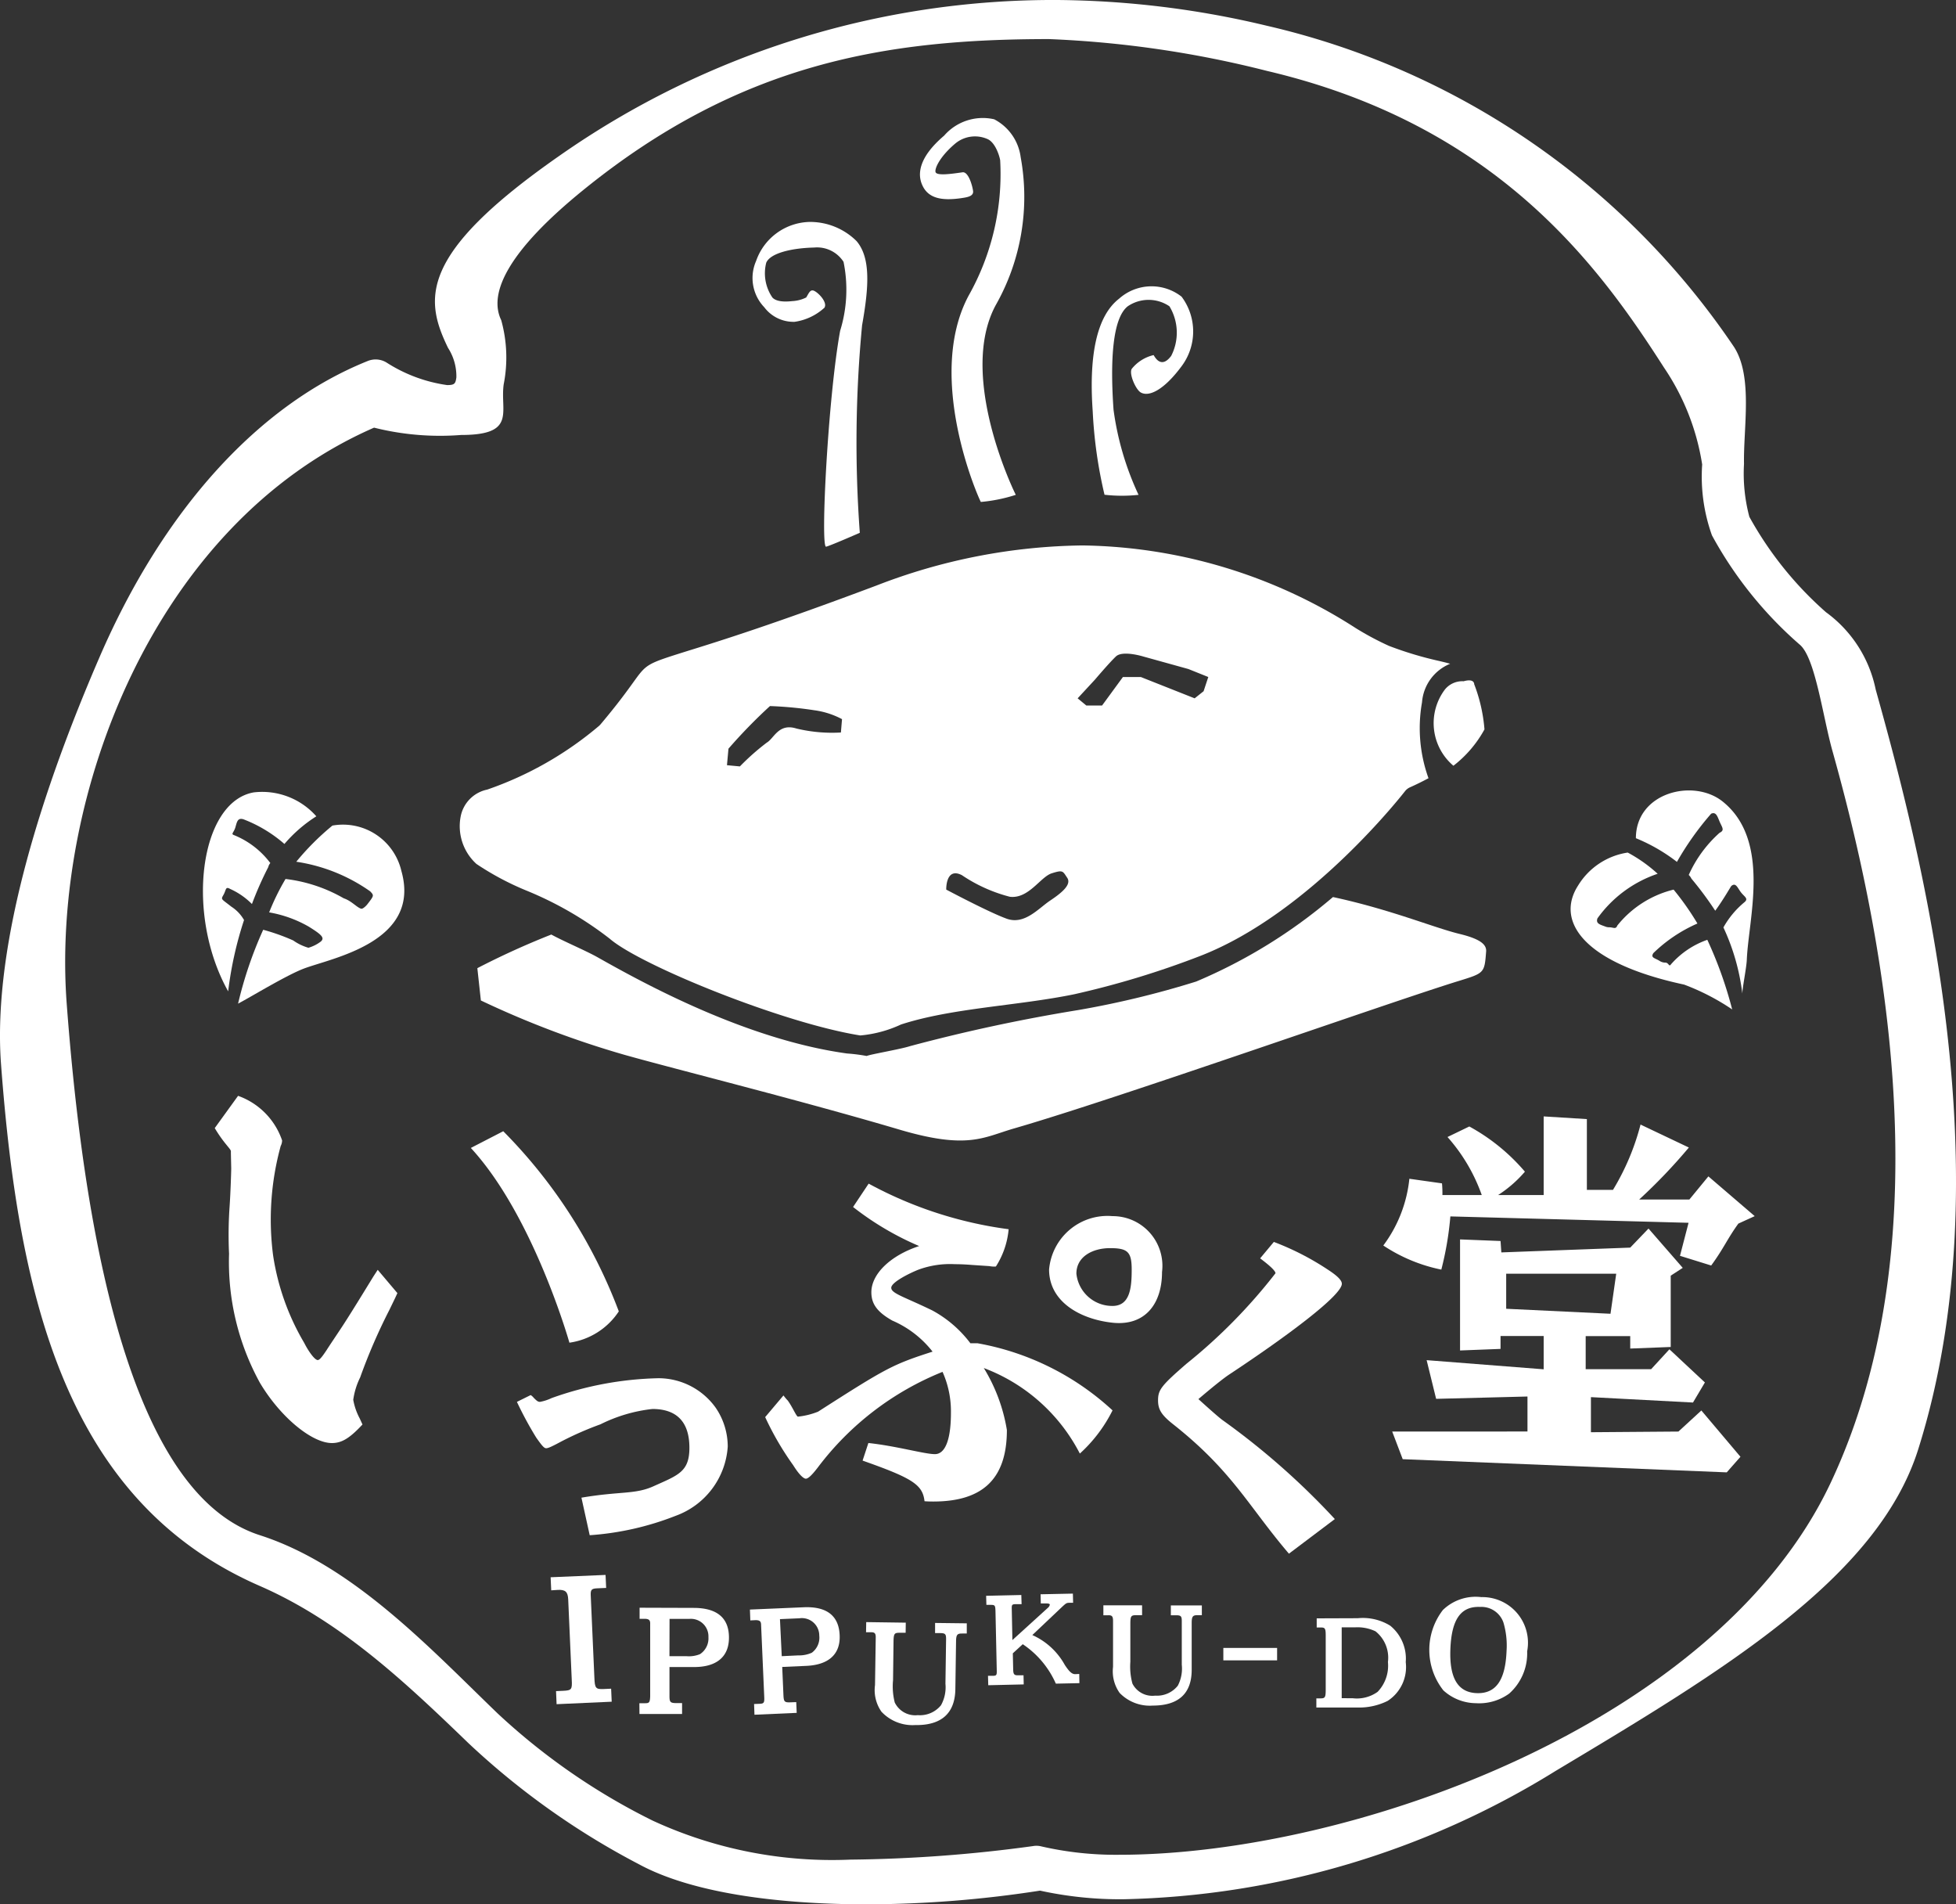
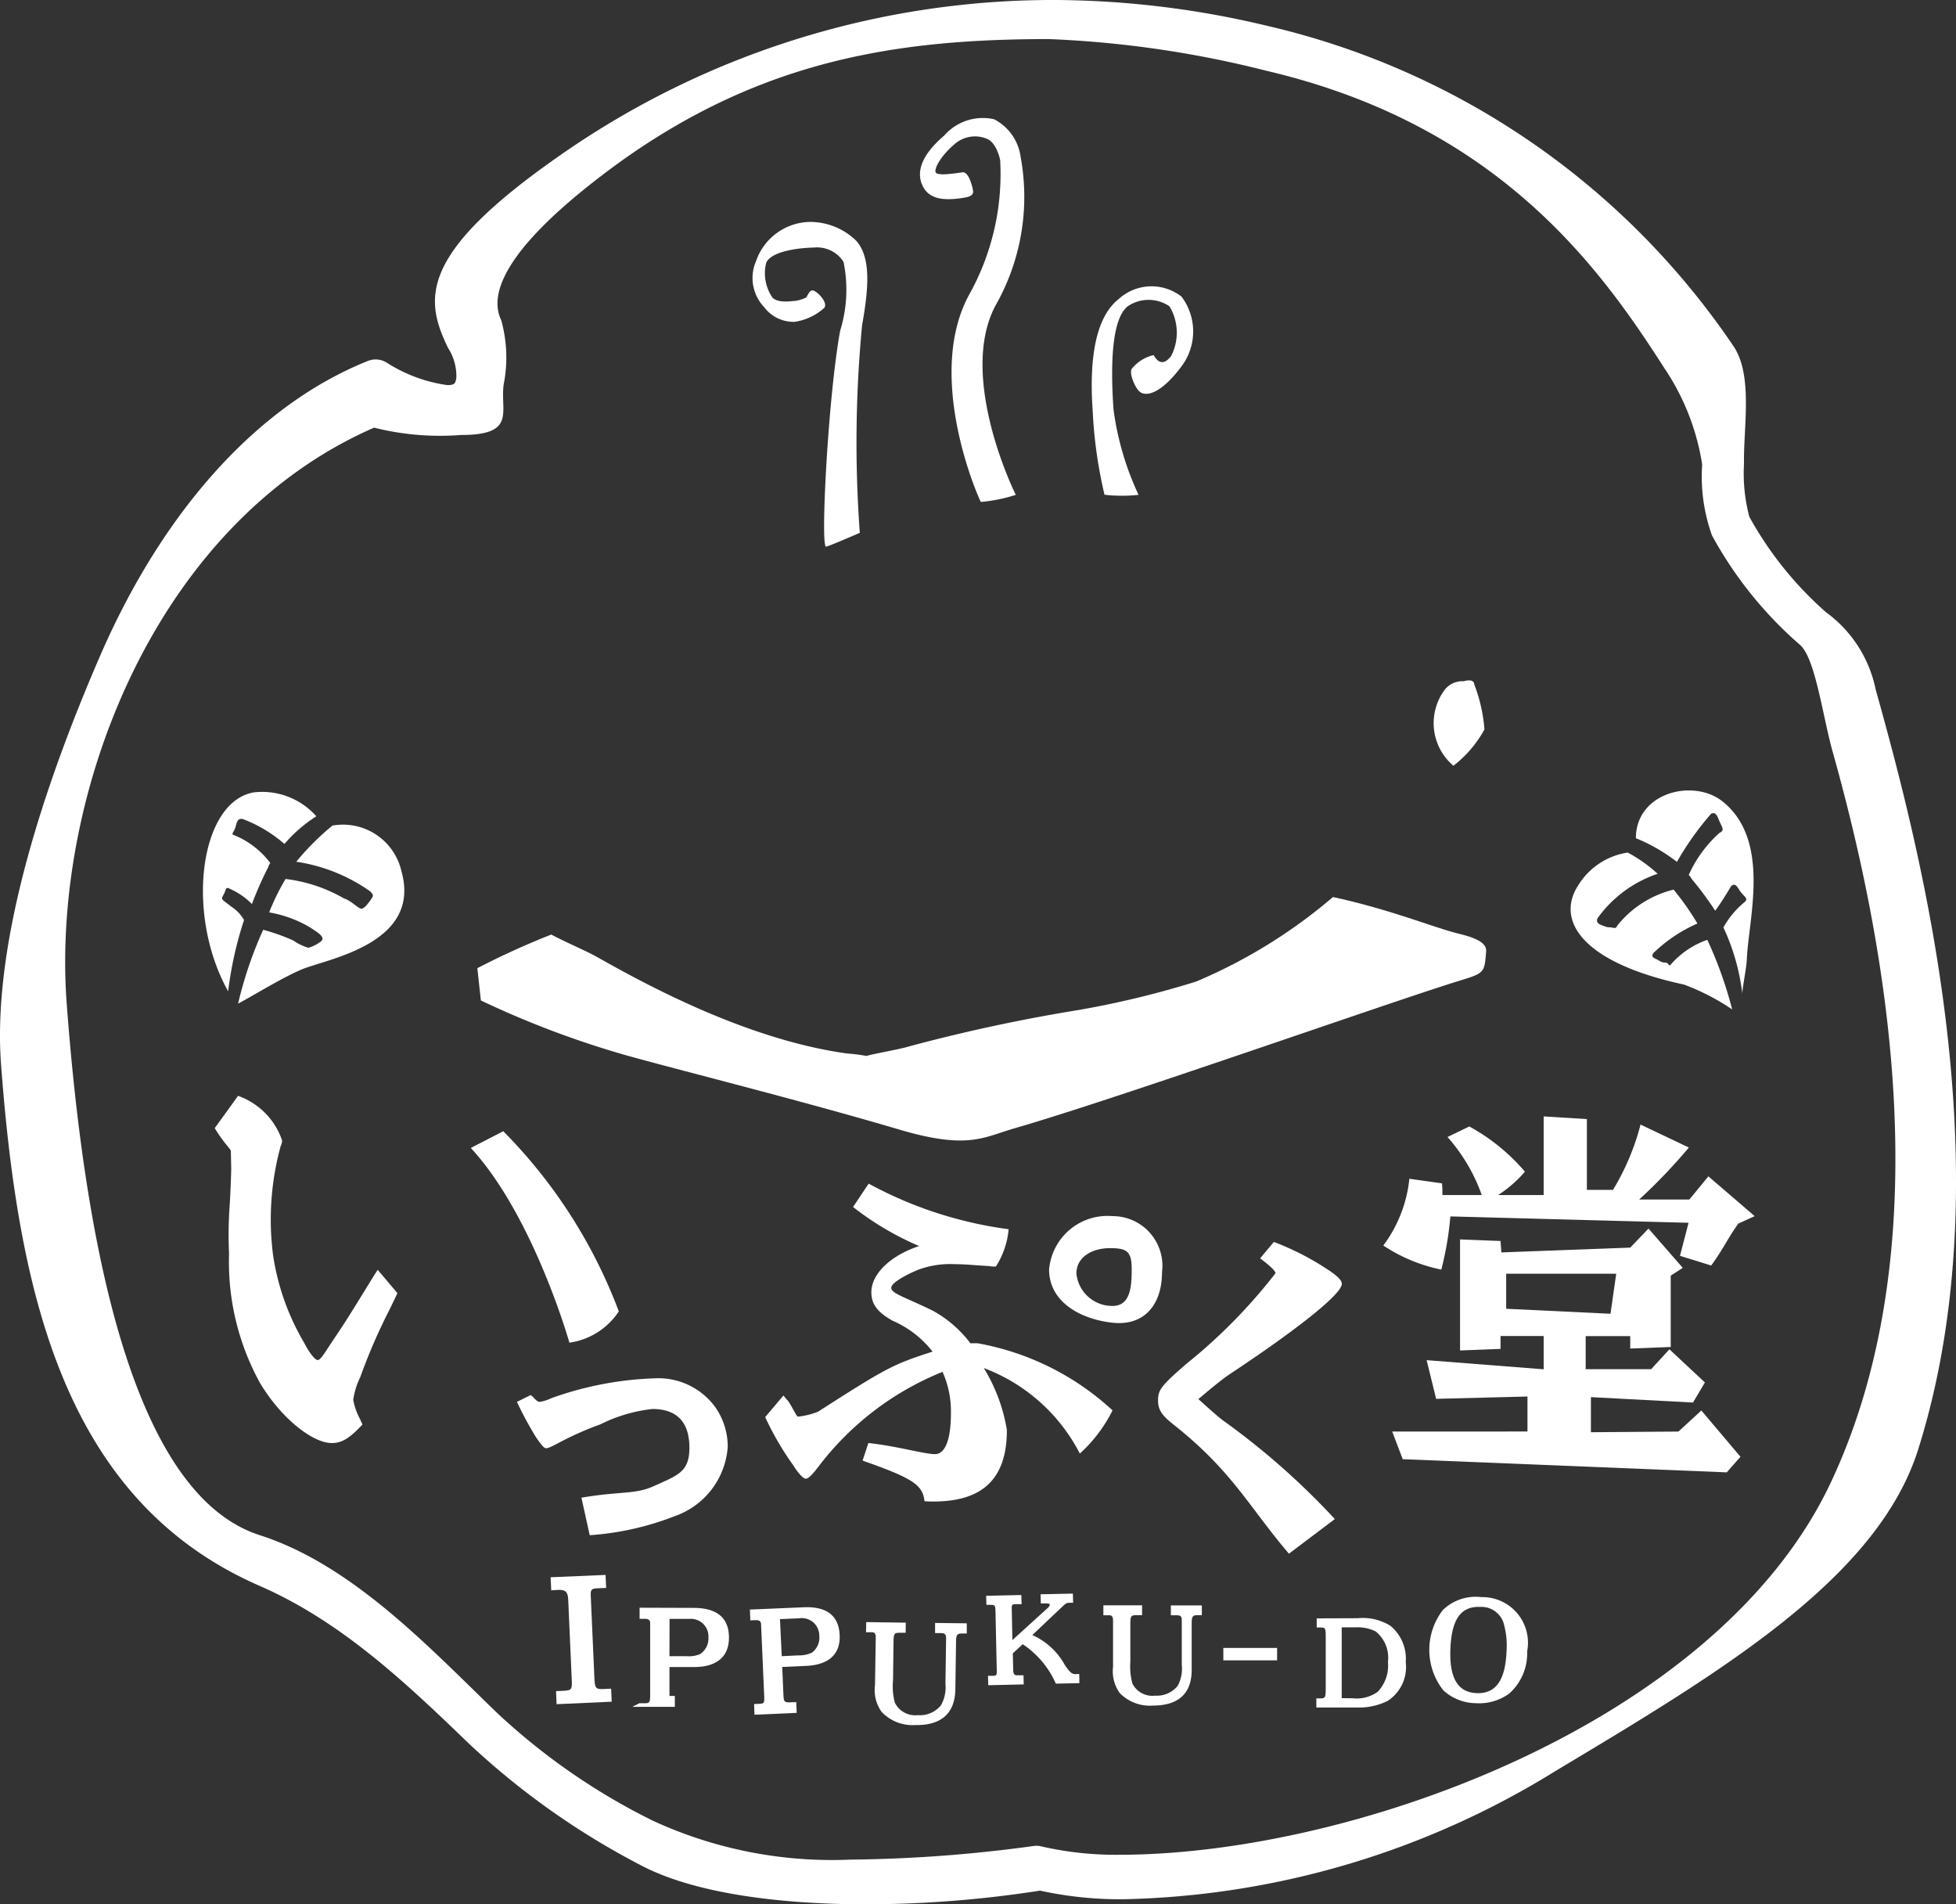
<svg xmlns="http://www.w3.org/2000/svg" id="レイヤー_1" data-name="レイヤー 1" width="78.733" height="76.636" viewBox="0 0 78.733 76.636">
  <rect x="0" y="0" width="78.733" height="76.636" fill="#333333" stroke="none" />
  <defs>
    <style>.cls-1{fill:#fff;}</style>
  </defs>
  <title>top_body_2_1_logo</title>
  <path class="cls-1" d="M34.914,76.636c-3.8,0-7.149-.5-9.2-1.615a30.815,30.815,0,0,1-6.858-4.871c-2.589-2.5-5.159-4.912-8.4-6.327C2.666,60.426.749,52.243.042,42.834-.328,37.9,1.8,31.542,4.009,26.44c2.562-5.923,6.4-10.154,10.8-11.915a.842.842,0,0,1,.752.066,6.084,6.084,0,0,0,2.436.906c.3,0,.338-.056.373-.309A2.112,2.112,0,0,0,18.034,14c-.946-1.953-1.211-3.762,4.481-7.729A34.633,34.633,0,0,1,42.545,0,37.212,37.212,0,0,1,51,1.038a31.113,31.113,0,0,1,18.8,12.928c.765,1.192.372,3.237.4,4.7a6.769,6.769,0,0,0,.215,2.132,14.292,14.292,0,0,0,3.085,3.84,5.108,5.108,0,0,1,2,3.109c1.849,6.618,5.2,19.5,1.713,30.575-1.637,5.205-7.955,8.969-14.6,12.948a34.367,34.367,0,0,1-17.4,5.162,15.085,15.085,0,0,1-3.349-.347A46.035,46.035,0,0,1,34.914,76.636ZM15.057,17.21C6.155,21.1,2.063,32.094,2.685,40.39c1.191,15.868,4.676,20.394,7.773,21.391,3.735,1.2,6.834,4.533,9.56,7.161a26.05,26.05,0,0,0,6.248,4.323,17.221,17.221,0,0,0,7.967,1.572,57.824,57.824,0,0,0,7.343-.544.8.8,0,0,1,.345.013,13.4,13.4,0,0,0,3.124.336c9.394,0,24.063-5.285,28.634-14.95,4.776-10.106,1.893-22.99.093-29.428-.4-1.4-.7-3.813-1.336-4.328a15.88,15.88,0,0,1-3.526-4.391,7.011,7.011,0,0,1-.394-2.853,9.576,9.576,0,0,0-1.537-3.9C64.407,10.779,60.314,5.043,51,2.854a42.4,42.4,0,0,0-8.77-1.281c-6.5,0-12.417.933-18.755,6.077-2.969,2.409-3.839,4.123-3.3,5.234a5.6,5.6,0,0,1,.1,2.582c-.155,1.1.536,2.039-1.717,2.039A10.9,10.9,0,0,1,15.057,17.21Z" />
  <path class="cls-1" d="M9.583,44.1a2.893,2.893,0,0,1,1.772,1.794.491.491,0,0,1-.056.223,11.178,11.178,0,0,0-.308,4.391,9.768,9.768,0,0,0,1.253,3.532c.189.374.432.693.545.693.072,0,.166-.113.354-.395.094-.15.32-.485.507-.767.277-.412.616-.955,1.384-2.208l.17-.261.792.937-.092.2-.227.469a22.894,22.894,0,0,0-1.18,2.724,2.948,2.948,0,0,0-.278.9,2.514,2.514,0,0,0,.26.75l.112.244c-.523.562-.839.747-1.232.747-.806,0-2.079-1.047-2.9-2.43A10.1,10.1,0,0,1,9.22,50.455a16.242,16.242,0,0,1,.021-1.89c.039-.563.066-1.415.066-1.547l-.013-.595v-.094c0-.093-.285-.315-.65-.931Zm10.674,1.424a20.563,20.563,0,0,1,4.651,7.25,2.86,2.86,0,0,1-1.988,1.26s-1.442-5.1-3.968-7.837Z" />
  <path class="cls-1" d="M21.361,56.142a.524.524,0,0,1,.125.113c.126.126.169.16.251.16a1.816,1.816,0,0,0,.464-.151,13.581,13.581,0,0,1,4.3-.8,2.836,2.836,0,0,1,2.3,1.178,2.767,2.767,0,0,1,.492,1.577A3.187,3.187,0,0,1,27.2,61a11.613,11.613,0,0,1-3.463.782l-.333-1.511c1.613-.273,2.172-.117,2.946-.48.963-.431,1.4-.574,1.4-1.527,0-1.113-.581-1.562-1.489-1.562a6.181,6.181,0,0,0-2.089.616,13.036,13.036,0,0,0-1.579.692c-.421.226-.533.271-.611.271s-.16-.09-.4-.431a14.522,14.522,0,0,1-.775-1.434Z" />
  <path class="cls-1" d="M46.774,51.19c0,1.3-.7,2.179-1.993,2.04s-2.553-.839-2.553-2.139a2.359,2.359,0,0,1,2.553-2.15A2,2,0,0,1,46.774,51.19Zm-3.447.065a1.451,1.451,0,0,0,1.454,1.3c.713,0,.772-.752.772-1.465s-.163-.861-.874-.861C43.986,50.23,43.327,50.565,43.327,51.255Z" />
  <path class="cls-1" d="M31.536,56.157c.075.1.138.172.169.2.185.246.352.653.414.653a3.005,3.005,0,0,0,.81-.2c2.741-1.755,2.99-1.895,4.609-2.416a4.123,4.123,0,0,0-1.619-1.249c-.6-.339-.845-.663-.845-1.14,0-.736.768-1.48,1.924-1.86a11.789,11.789,0,0,1-2.66-1.572l.627-.94A16.241,16.241,0,0,0,40.6,49.468a3.331,3.331,0,0,1-.513,1.5.933.933,0,0,1-.263-.016l-.691-.046c-.2-.016-.428-.031-.692-.031a3.692,3.692,0,0,0-1.471.22c-.324.127-1.095.5-1.095.729s.51.358,1.65.911a4.744,4.744,0,0,1,1.536,1.323h.292a10.793,10.793,0,0,1,5.429,2.7,5.9,5.9,0,0,1-1.316,1.738A7.2,7.2,0,0,0,39.6,55.054a6.889,6.889,0,0,1,.929,2.494c0,2-1.009,2.878-2.961,2.878-.075,0-.2,0-.354-.012-.075-.665-.477-.925-2.493-1.635l.233-.708c1.133.121,2.26.448,2.677.448s.646-.586.646-1.662a3.885,3.885,0,0,0-.338-1.649,11.8,11.8,0,0,0-5.023,3.851c-.23.3-.385.448-.479.448s-.276-.168-.507-.539A11.849,11.849,0,0,1,30.8,57.029Z" />
  <path class="cls-1" d="M51.275,49.979a10.921,10.921,0,0,1,2.169,1.112c.4.259.568.437.568.572,0,.465-2.186,2.1-4.547,3.66-.385.258-1.226.981-1.226.981s.786.717.973.847a29.709,29.709,0,0,1,4.518,3.981l-1.848,1.393C50.247,60.611,49.611,59.2,47.2,57.3c-.451-.36-.586-.583-.586-.942,0-.423.12-.588,1.14-1.473a21.819,21.819,0,0,0,3.587-3.645c0-.09-.2-.286-.618-.6Z" />
  <path class="cls-1" d="M58.043,47.622a4.092,4.092,0,0,1,.017.471h1.584a7.053,7.053,0,0,0-1.379-2.336l.878-.424a7.938,7.938,0,0,1,2.238,1.819,4.957,4.957,0,0,1-1.08.941h1.835V44.928l1.739.108v2.848h1.051a9.759,9.759,0,0,0,1.109-2.628l1.945.924a22.278,22.278,0,0,1-2,2.093H68l.766-.932,1.865,1.6-.658.3c-.454.626-.578.981-1.094,1.687l-1.256-.39.345-1.329-9.588-.257a12.832,12.832,0,0,1-.364,2.141,6.587,6.587,0,0,1-2.335-.97,5.409,5.409,0,0,0,1.049-2.686Zm3.441,9.986V56.2l-3.677.094-.382-1.557,4.711.368V53.766H60.4v.518l-1.63.063V49.878l1.63.064.032.459,5.188-.193.736-.767,1.378,1.582-.484.314v2.87l-1.63.063v-.5H63.827V55.1h2.635l.735-.8,1.429,1.334-.48.808-4.108-.217v1.412l3.522-.027.923-.848,1.574,1.863-.552.627-13.043-.53-.423-1.112Zm3.342-4.738.23-1.611H60.627v1.41Z" />
  <path class="cls-1" d="M39.481,20.2c-.11-.189-2.244-5.026-.49-8.306a9.961,9.961,0,0,0,1.268-5.445c-.029-.176-.2-.741-.534-.863a1.24,1.24,0,0,0-1.285.2c-.637.542-.834,1.027-.779,1.148.069.15.688.056,1.082,0,.233-.034.393.519.425.748s-.263.26-.494.295c-.77.108-1.312.007-1.55-.526-.187-.409-.184-1.087.879-1.992A2.062,2.062,0,0,1,40.017,4.8a2.008,2.008,0,0,1,1.067,1.525,8.833,8.833,0,0,1-1.01,5.966c-1.538,2.875.788,7.581.814,7.623A6.4,6.4,0,0,1,39.481,20.2Z" />
  <path class="cls-1" d="M44.459,19.91a18.284,18.284,0,0,1-.475-3.357c-.165-2.329.189-3.854,1.057-4.529a1.962,1.962,0,0,1,2.52-.085,2.335,2.335,0,0,1,0,2.8c-.714.962-1.313,1.243-1.643,1.055-.2-.113-.48-.747-.364-.949a1.593,1.593,0,0,1,.88-.555c.021.01.279.61.71.03a2.05,2.05,0,0,0-.072-1.994,1.491,1.491,0,0,0-1.678,0c-.615.48-.711,2.19-.572,4.162a11.742,11.742,0,0,0,1.007,3.426A6.177,6.177,0,0,1,44.459,19.91Z" />
  <path class="cls-1" d="M33.251,22c-.232.033.077-6,.566-8.686a5.591,5.591,0,0,0,.137-2.777,1.266,1.266,0,0,0-1.184-.575c-.889.021-1.758.219-1.927.609a1.723,1.723,0,0,0,.246,1.4c.193.215.669.16.81.146a1.411,1.411,0,0,0,.553-.146c.122-.2.169-.363.363-.243s.49.458.371.655a2.256,2.256,0,0,1-1.2.568,1.472,1.472,0,0,1-1.223-.587,1.7,1.7,0,0,1-.329-1.859A2.336,2.336,0,0,1,32.6,8.931a2.659,2.659,0,0,1,1.877.77c.574.673.5,1.838.224,3.386a49.658,49.658,0,0,0-.092,8.355S33.371,21.983,33.251,22Z" />
  <path class="cls-1" d="M67.5,34.685a11.831,11.831,0,0,1,1.377-1.939c.208-.094.258.132.351.342s.2.329-.008.424a5.011,5.011,0,0,0-1.245,1.7.456.456,0,0,1,.108.147,13.864,13.864,0,0,1,.959,1.292c.355-.488.625-.98.651-1,.182-.145.244.078.384.259s.318.252.138.4a3.573,3.573,0,0,0-.844,1.013,8.763,8.763,0,0,1,.761,2.66c.008-.267.165-1.02.181-1.366.065-1.638.984-4.792-.971-6.36-1.178-.944-3.494-.366-3.494,1.475A7.037,7.037,0,0,1,67.5,34.685Z" />
  <path class="cls-1" d="M68.723,37.821a3.464,3.464,0,0,0-1.464.988c-.082.121-.085-.07-.225-.07a.425.425,0,0,1-.226-.065c-.193-.125-.381-.125-.256-.319a5.972,5.972,0,0,1,1.773-1.19,11.11,11.11,0,0,0-.959-1.364A4.173,4.173,0,0,0,65.1,37.247c-.063.166-.156.07-.325.07a.385.385,0,0,1-.151-.027c-.215-.082-.4-.118-.323-.333a4.9,4.9,0,0,1,2.422-1.793.049.049,0,0,0-.016-.016,5.89,5.89,0,0,0-1.188-.838,2.832,2.832,0,0,0-2,1.331c-.9,1.4.157,3.1,4.269,3.982a9.177,9.177,0,0,1,1.936,1A16.309,16.309,0,0,0,68.723,37.821Z" />
  <path class="cls-1" d="M9.823,37.025a1.561,1.561,0,0,0-.514-.54c-.4-.319-.428-.274-.313-.474s.069-.351.271-.236a2.9,2.9,0,0,1,.874.606,13.8,13.8,0,0,1,.658-1.487.357.357,0,0,1,.082-.162A3.434,3.434,0,0,0,9.4,33.6c-.107-.049.018-.1.079-.32s.093-.374.315-.311a5.5,5.5,0,0,1,1.655.995,5.658,5.658,0,0,1,1.284-1.113,2.908,2.908,0,0,0-2.519-.963c-2.176.379-2.768,4.9-1.03,8.007A14.822,14.822,0,0,1,9.823,37.025Z" />
  <path class="cls-1" d="M16.156,35.048a2.413,2.413,0,0,0-2.775-1.824h0a10.473,10.473,0,0,0-1.455,1.455h0A6.928,6.928,0,0,1,14.9,35.87c.16.168.16.168-.12.53-.047.058-.178.189-.245.169-.184-.059-.382-.312-.7-.419a6.12,6.12,0,0,0-2.342-.777,9.528,9.528,0,0,0-.659,1.344,4.863,4.863,0,0,1,1.593.573c.5.312.66.447.487.6a1.513,1.513,0,0,1-.5.251,2.037,2.037,0,0,1-.611-.294,8.2,8.2,0,0,0-1.209-.43A16.141,16.141,0,0,0,9.583,40.39c.58-.308,1.938-1.139,2.64-1.408C13.336,38.555,16.972,37.923,16.156,35.048Z" />
  <path class="cls-1" d="M59.753,29.353a6.469,6.469,0,0,0-.414-1.82s.015-.242-.427-.117a.9.9,0,0,0-.75.33,2.247,2.247,0,0,0,.341,3.07A4.692,4.692,0,0,0,59.753,29.353Z" />
  <path class="cls-1" d="M53.655,36.1a21.064,21.064,0,0,1-5.506,3.4A37.155,37.155,0,0,1,43.4,40.648,68.732,68.732,0,0,0,36.63,42.1c-.493.16-2.255.433-1.622.42a6.948,6.948,0,0,0-.91-.124c-4.128-.567-8.321-2.9-10.06-3.881-.469-.263-1.332-.624-1.847-.906a32.145,32.145,0,0,0-2.977,1.353l.142,1.3a37.869,37.869,0,0,0,5.772,2.185c2.057.581,7.041,1.819,11.059,3.007,2.779.824,3.4.312,4.635-.043,4.129-1.191,15.229-5.117,17.908-5.938,1.023-.316,1.023-.316,1.09-1.186.017-.262-.2-.495-1.09-.708C57.68,37.319,55.973,36.6,53.655,36.1Z" />
  <path class="cls-1" d="M22.382,68.056l.277-.012c.348-.016.376-.049.355-.445l-.143-3.239c-.015-.3-.113-.392-.419-.377L22.188,64l-.024-.526,2.211-.094.024.523-.361.016c-.231.01-.272.058-.259.3l.146,3.294c.016.429.055.472.374.459l.3-.014.023.524-2.218.1Z" />
-   <path class="cls-1" d="M25.736,68.543h.235c.164,0,.191-.038.2-.275l0-2.912c.006-.152-.045-.206-.215-.21h-.211V64.7l2.175.007c.947,0,1.425.407,1.422,1.2,0,.768-.5,1.183-1.409,1.18h-.985l0,1.163c0,.254.034.288.291.288h.216v.439l-1.715,0Zm1.211-1.893h.679a1.183,1.183,0,0,0,.551-.082.76.76,0,0,0,.339-.684.707.707,0,0,0-.775-.734l-.79,0Z" />
+   <path class="cls-1" d="M25.736,68.543h.235c.164,0,.191-.038.2-.275l0-2.912c.006-.152-.045-.206-.215-.21h-.211V64.7l2.175.007c.947,0,1.425.407,1.422,1.2,0,.768-.5,1.183-1.409,1.18h-.985l0,1.163h.216v.439l-1.715,0Zm1.211-1.893h.679a1.183,1.183,0,0,0,.551-.082.76.76,0,0,0,.339-.684.707.707,0,0,0-.775-.734l-.79,0Z" />
  <path class="cls-1" d="M30.353,68.575l.232-.009c.164-.007.189-.048.177-.283L30.636,65.4c0-.153-.054-.2-.223-.2l-.211.01-.016-.436,2.153-.092c.933-.043,1.427.335,1.459,1.125.034.759-.438,1.192-1.34,1.233l-.972.043.05,1.149c.013.254.044.286.3.274l.214-.008.019.433-1.7.075Zm1.114-1.925.668-.032a1.238,1.238,0,0,0,.542-.107.753.753,0,0,0,.3-.693.7.7,0,0,0-.8-.693l-.782.034Z" />
  <path class="cls-1" d="M38.715,65.738c-.186,0-.229.055-.232.319l-.028,1.92c-.014.971-.56,1.463-1.618,1.445a1.713,1.713,0,0,1-1.357-.538,1.514,1.514,0,0,1-.259-1.073l.029-1.89c.006-.184-.035-.237-.19-.234l-.2,0,.007-.408,1.592.022-.005.407-.246,0c-.2,0-.23.035-.241.3l-.02,1.607a2.622,2.622,0,0,0,.069.9.917.917,0,0,0,.927.508,1.089,1.089,0,0,0,.935-.4,1.493,1.493,0,0,0,.178-.864l.026-1.8c0-.195-.031-.235-.233-.238h-.21v-.408l1.276.015,0,.408Z" />
  <path class="cls-1" d="M39.769,67.44l.192,0c.14,0,.164-.028.161-.186l-.052-2.418c-.006-.225-.026-.247-.166-.251l-.2,0-.01-.365,1.416-.032.011.368-.185,0c-.21,0-.215.014-.21.213l.025,1.233,1.452-1.32a.232.232,0,0,0,.054-.1c0-.044-.053-.058-.2-.054l-.163,0-.008-.369,1.3-.027.009.369-.123,0c-.135,0-.15.008-.3.145L41.553,65.8A2.784,2.784,0,0,1,42.859,67c.191.291.3.379.43.373l.153-.008.006.37-.948.02a3.708,3.708,0,0,0-1.332-1.587l-.4.367.015.668c.006.173.043.22.189.216l.227,0,.008.367-1.428.033Z" />
  <path class="cls-1" d="M48.191,65c-.181,0-.223.059-.223.316V67.2c0,.951-.529,1.438-1.565,1.438a1.687,1.687,0,0,1-1.334-.508,1.5,1.5,0,0,1-.267-1.051V65.232c0-.182-.04-.232-.189-.229h-.2v-.4l1.558,0V65h-.238c-.2,0-.229.038-.234.3v1.575a2.579,2.579,0,0,0,.084.879.9.9,0,0,0,.915.484,1.072,1.072,0,0,0,.911-.4,1.488,1.488,0,0,0,.16-.846V65.232c0-.191-.035-.229-.233-.229h-.207v-.395h1.248V65Z" />
  <path class="cls-1" d="M54.652,65.122a2.1,2.1,0,0,1,1.306.3,1.709,1.709,0,0,1,.626,1.468,1.62,1.62,0,0,1-.731,1.561,2.586,2.586,0,0,1-1.159.266l-1.708,0v-.369h.167c.189,0,.21-.042.21-.379l0-2.152c0-.278-.028-.322-.191-.322H53v-.367Zm-.2,3.221a1.432,1.432,0,0,0,1-.258,1.518,1.518,0,0,0,.415-1.2,1.357,1.357,0,0,0-.5-1.236,1.691,1.691,0,0,0-.816-.16l-.545,0,0,2.851Z" />
  <path class="cls-1" d="M61.471,66.455a2.163,2.163,0,0,1-.723,1.7,2.056,2.056,0,0,1-1.338.387,1.968,1.968,0,0,1-1.31-.514,2.628,2.628,0,0,1-.022-3.235,1.894,1.894,0,0,1,1.546-.52A1.835,1.835,0,0,1,61.471,66.455Zm-3.09-.093c-.046,1.168.3,1.743,1.054,1.775.773.03,1.161-.512,1.207-1.7a3.245,3.245,0,0,0-.127-1.145.938.938,0,0,0-.94-.624C58.8,64.636,58.428,65.169,58.381,66.362Z" />
  <path class="cls-1" d="M49.242,66.318h2.164v.5H49.242Z" />
-   <path class="cls-1" d="M58.372,26.712c-.133-.038-.288-.076-.467-.118a14.349,14.349,0,0,1-1.992-.6,11.6,11.6,0,0,1-1.35-.722,20.819,20.819,0,0,0-10.989-3.322,23.613,23.613,0,0,0-8.29,1.612c-4.106,1.543-6.321,2.237-7.647,2.647-1.609.506-1.609.506-2.14,1.242-.275.382-.65.9-1.318,1.692-.018.021-.04.044-.061.064a14.043,14.043,0,0,1-4.507,2.569,1.37,1.37,0,0,0-1.07,1.092,2.054,2.054,0,0,0,.637,1.9,11.3,11.3,0,0,0,2,1.067,14.19,14.19,0,0,1,3.368,1.944c1.236,1.071,6.983,3.4,10.083,3.891a4.9,4.9,0,0,0,1.638-.441c2.055-.668,4.691-.749,6.969-1.216a35.722,35.722,0,0,0,5.077-1.543c4.455-1.729,8.217-6.6,8.258-6.65a.542.542,0,0,1,.188-.138c.262-.116.506-.239.741-.364a5.944,5.944,0,0,1-.261-3.054A1.825,1.825,0,0,1,58.372,26.712ZM33.848,29.478a6.129,6.129,0,0,1-1.791-.16c-.719-.226-.9.4-1.193.568a9.6,9.6,0,0,0-1.082.957l-.52-.049.06-.664a21.064,21.064,0,0,1,1.671-1.716,15.428,15.428,0,0,1,1.8.171,3.3,3.3,0,0,1,1.1.356Zm8.412,6.771c-.471.32-1.026.979-1.738.723S38.088,35.8,38.088,35.8s-.028-.92.631-.58a6.2,6.2,0,0,0,1.931.869c.759.089,1.228-.8,1.684-.944s.44-.093.624.181S42.732,35.935,42.26,36.249Zm6.187-8.432-.36.286-2.167-.858H45.2l-.84,1.148h-.632l-.351-.29.7-.756s.574-.677.842-.93,1.09,0,1.09,0l1.827.507.8.321Z" />
</svg>